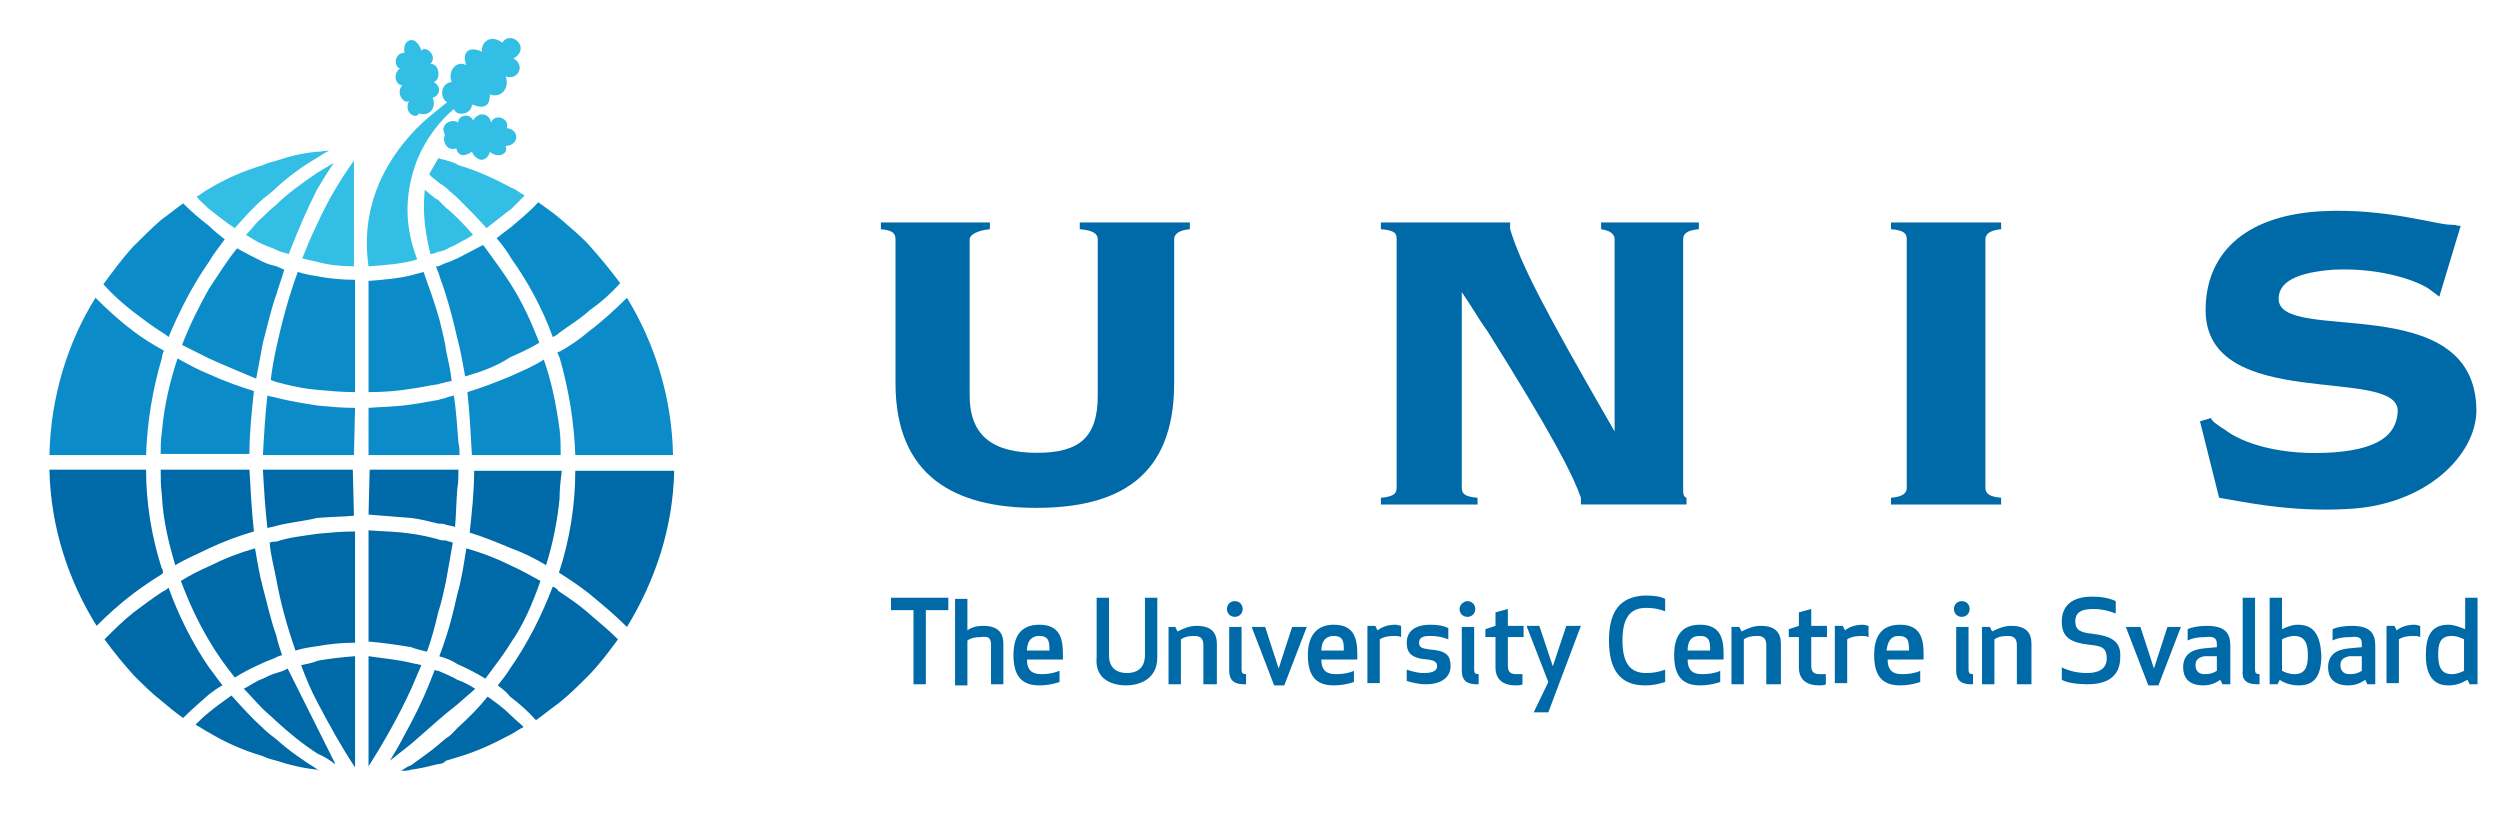
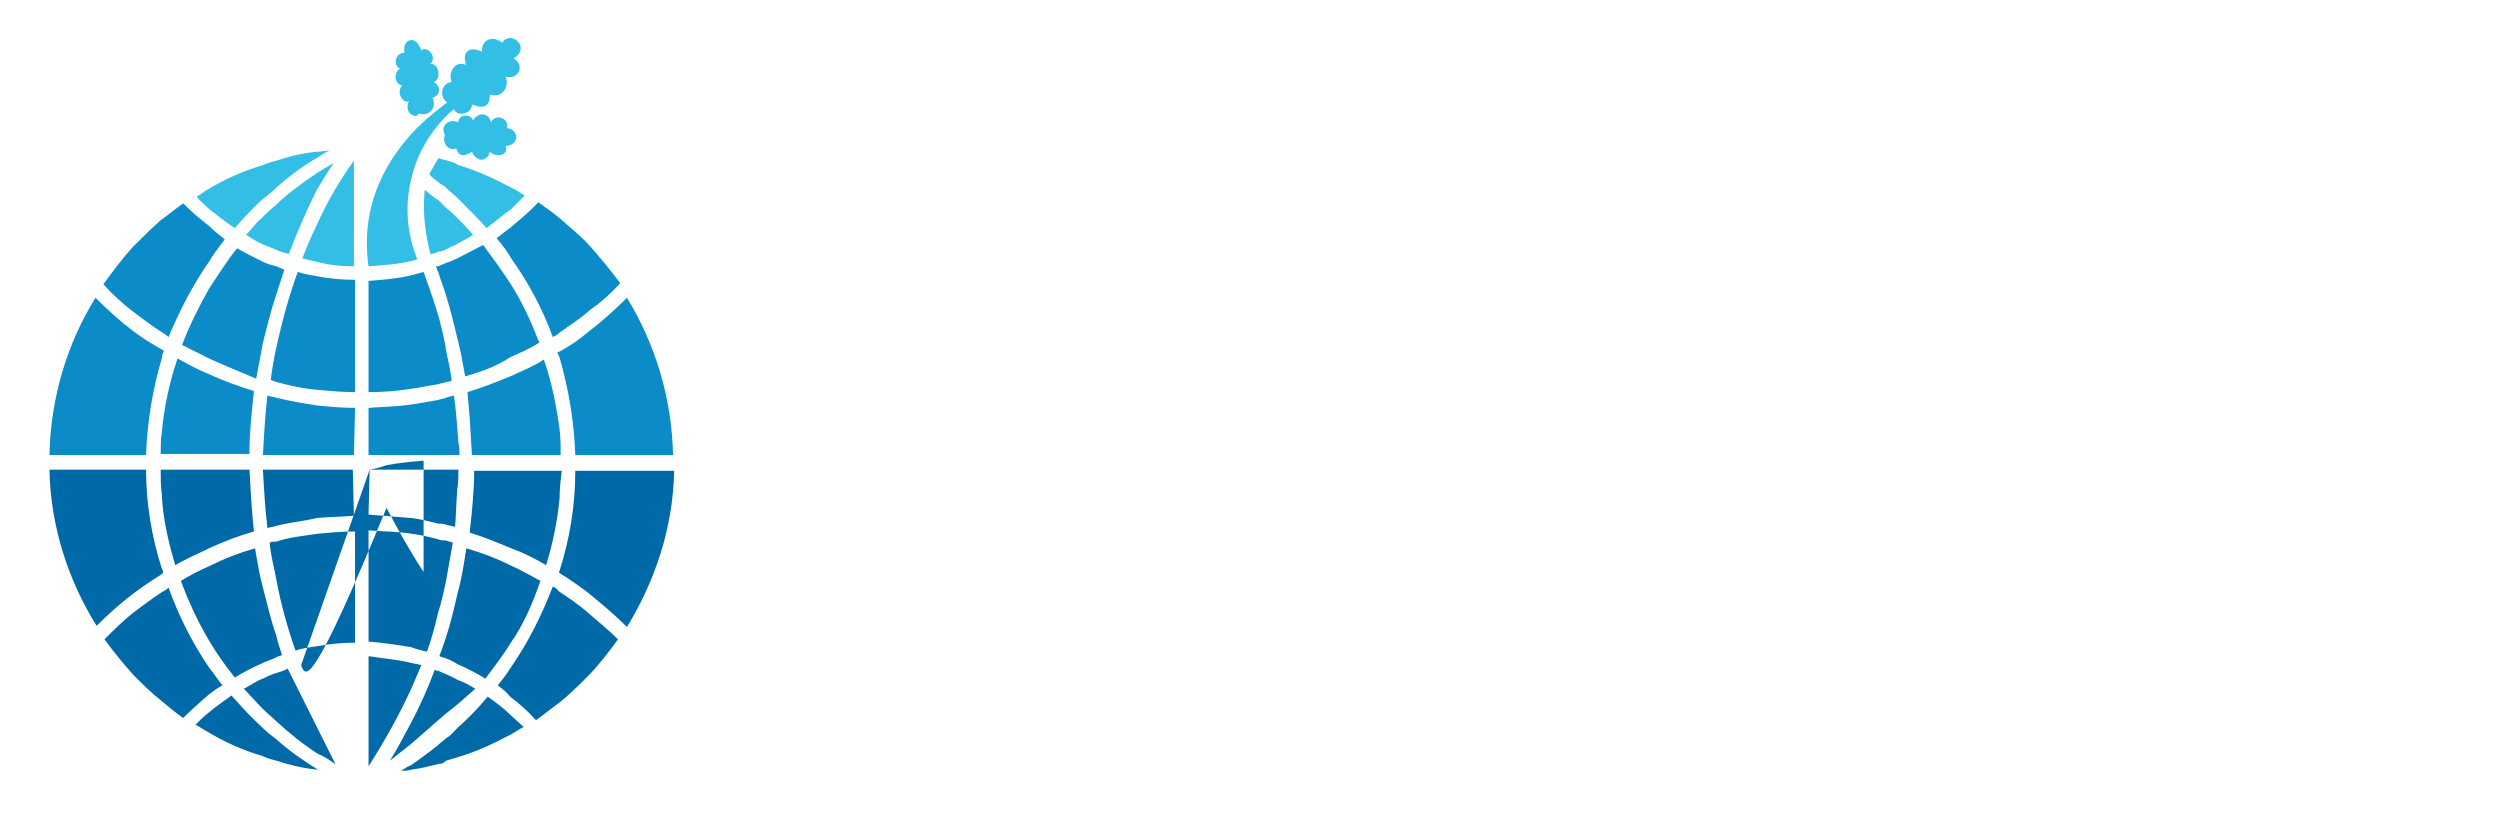
<svg xmlns="http://www.w3.org/2000/svg" version="1.1" id="Layer_1" x="0px" y="0px" viewBox="0 0 222.5 72.4" style="enable-background:new 0 0 222.5 72.4;" xml:space="preserve">
  <style type="text/css">
	.st0{fill-rule:evenodd;clip-rule:evenodd;fill:#0069A8;}
	.st1{fill:#0069A8;}
	.st2{fill-rule:evenodd;clip-rule:evenodd;fill:#33BEE5;}
	.st3{fill-rule:evenodd;clip-rule:evenodd;fill:#0B8CC8;}
	.st4{fill-rule:evenodd;clip-rule:evenodd;fill:#1E1917;}
	.st5{fill:#1E1917;}
	.st6{fill-rule:evenodd;clip-rule:evenodd;fill:#ACA9A9;}
	.st7{fill-rule:evenodd;clip-rule:evenodd;fill:#737070;}
	.st8{fill-rule:evenodd;clip-rule:evenodd;fill:#FFFFFF;}
	.st9{fill:#FFFFFF;}
</style>
  <g>
-     <path class="st0" d="M168.3,20.4c1.2,0.1,1.4,0.4,1.4,0.9v22.1c0,0.4-0.2,0.8-1.4,0.9v0.6h9.8v-0.6c-1.1-0.1-1.4-0.4-1.4-0.9V21.3   c0-0.4,0.3-0.8,1.4-0.9v-0.6h-9.8V20.4z" />
-     <path class="st0" d="M202.8,26.6c0-1.1,0.8-2.3,4.9-2.6c4.4-0.2,7.7,1.1,8.6,1.8l0.8,0.6l1.9-6.3c-0.6,0-0.1-0.1-0.9-0.1   c-1.3,0-5.8-1.5-11.5-1.2c-7.1,0.4-10.3,4-10.3,8.8c0,9.2,17.2,4.9,17.1,9c-0.1,2.1-1.7,3.5-6.4,3.7c-4.9,0.2-7.9-1.2-8.9-2   c-0.5-0.3-1.4-0.9-1.3-1.1l-1,0.3l1.7,6.8c1.9,0.3,6.2,1.3,11.4,1c7-0.3,11.5-4.8,11.5-8.8C220.3,25.6,202.8,30.7,202.8,26.6" />
-     <path class="st0" d="M142.5,20.4c0.6,0.1,1.2,0.3,1.2,0.9v17.1c-6.4-11.1-8.3-14.8-9.3-18v-0.6h-2h-9.5v0.6   c1.3,0.1,1.4,0.4,1.4,0.9v22.1c0,0.4-0.1,0.8-1.4,0.9v0.6h8.6v-0.6c-1.2-0.1-1.4-0.4-1.4-0.9V26c0.9,1.3,1.5,2.4,2.3,3.5   c5.9,9.4,7.6,12.8,8.3,14.8v0.6h9.4v-0.6c-0.3-0.1-0.3-0.4-0.3-0.9V21.3c0-0.4,0.2-0.8,1.4-0.9v-0.6h-8.7V20.4z" />
-     <path class="st0" d="M96.1,20.4c1.2,0.1,1.6,0.4,1.6,0.9v13.9c0,3.7-1.6,5.1-5.4,5.1c-3.8,0-6-1.4-6-5.1V21.3   c0-0.4,0.7-0.8,1.8-0.9v-0.6h-9.7v0.6c1.1,0.1,1.3,0.4,1.3,0.9v12.8c0,8.3,5.3,11.1,12.5,11.1c7.3,0,12.3-2.7,12.3-11.1V21.3   c0-0.4,0.3-0.8,1.4-0.9v-0.6h-9.8V20.4z" />
-   </g>
-   <path class="st1" d="M218.2,56.6c0.5,0,0.9,0.2,1.1,0.3v2.8c-0.2,0.1-0.6,0.3-1.1,0.3c-1,0-1.2-0.8-1.2-1.7  C217,57.4,217.1,56.6,218.2,56.6 M217.9,55.6c-1.5,0-2,1-2,2.7c0,1.7,0.6,2.7,2,2.7c0.7,0,1.2-0.2,1.7-0.5l0.2,0.4h0.7v-7.7h-1.1V56  C218.9,55.8,218.4,55.6,217.9,55.6z M215.4,55.7c-0.1,0-0.3-0.1-0.5-0.1c-0.7,0-1.2,0.2-1.6,0.5l-0.2-0.4h-0.7v5.1h1.1v-3.9  c0.3-0.2,0.7-0.3,1.3-0.3c0.2,0,0.4,0,0.6,0.1V55.7z M210.2,58.4v1.3c-0.3,0.2-0.6,0.3-1.1,0.3c-0.6,0-0.8-0.4-0.8-0.8  c0-0.5,0.3-0.7,0.8-0.8L210.2,58.4z M210.2,57.3v0.3l-1.1,0.1c-1.2,0.1-1.9,0.6-1.9,1.7c0,0.8,0.4,1.6,1.8,1.6  c0.6,0,1.1-0.2,1.5-0.5l0.2,0.4h0.7v-3.4c0-1.1-0.4-1.8-2.1-1.8c-0.6,0-1.3,0.1-1.7,0.3v1c0.4-0.2,0.9-0.3,1.6-0.3  C210,56.6,210.2,56.8,210.2,57.3z M204.2,56.6c1,0,1.2,0.8,1.2,1.7c0,1-0.2,1.7-1.2,1.7c-0.5,0-0.9-0.2-1.1-0.3v-2.8  C203.3,56.8,203.7,56.6,204.2,56.6z M204.5,55.6c-0.5,0-1,0.2-1.4,0.4v-2.8h-1.1v7.7h0.7l0.2-0.4c0.4,0.3,1,0.5,1.7,0.5  c1.5,0,2-1,2-2.7C206.5,56.6,206,55.6,204.5,55.6z M200.9,60.9c0.1,0,0.2,0,0.2,0V60c-0.3,0-0.4-0.1-0.4-0.4v-6.4h-1.1v6.4  C199.5,60.5,199.9,60.9,200.9,60.9z M197.3,58.4v1.3c-0.3,0.2-0.6,0.3-1.1,0.3c-0.6,0-0.8-0.4-0.8-0.8c0-0.5,0.3-0.7,0.8-0.8  L197.3,58.4z M197.3,57.3v0.3l-1.1,0.1c-1.2,0.1-1.9,0.6-1.9,1.7c0,0.8,0.4,1.6,1.8,1.6c0.6,0,1.1-0.2,1.5-0.5l0.2,0.4h0.7v-3.4  c0-1.1-0.4-1.8-2.1-1.8c-0.6,0-1.3,0.1-1.7,0.3v1c0.4-0.2,0.9-0.3,1.6-0.3C197,56.6,197.3,56.8,197.3,57.3z M189.2,55.8l2,5.2h0.9  l2-5.2h-1.2l-1.2,3.7l-1.2-3.7H189.2z M186.2,56.4c-1-0.1-1.5-0.3-1.5-1.1c0-0.7,0.4-1.1,1.6-1.1c0.8,0,1.5,0.2,2,0.4v-1.1  c-0.4-0.2-1.1-0.4-2.1-0.4c-2.1,0-2.7,1.1-2.7,2.2c0,1.4,0.7,1.9,2.6,2.1c1,0.1,1.4,0.3,1.4,1.2c0,0.7-0.4,1.3-1.8,1.3  c-1,0-1.8-0.3-2.2-0.5v1.1c0.5,0.3,1.5,0.4,2.3,0.4c2.1,0,2.9-1,2.9-2.4C188.8,57,187.8,56.6,186.2,56.4z M180.8,60.9v-3.6  c0-1-0.5-1.6-1.8-1.6c-0.6,0-1.1,0.2-1.7,0.5l-0.2-0.4h-0.7v5.1h1.1v-4c0.3-0.2,0.6-0.3,1.2-0.3c0.5,0,0.8,0.2,0.8,0.8v3.5H180.8z   M173.9,54.2c0,0.4,0.3,0.7,0.7,0.7s0.7-0.3,0.7-0.7c0-0.4-0.3-0.7-0.7-0.7S173.9,53.8,173.9,54.2z M175.4,60.9c0.1,0,0.2,0,0.2,0  V60c-0.3,0-0.4-0.1-0.4-0.4v-3.8h-1.1v3.9C174.1,60.5,174.5,60.9,175.4,60.9z M169,56.6c0.9,0,0.9,0.6,0.9,1.3h-2  C168,57.2,168.2,56.6,169,56.6z M166.8,58.3c0,1.7,0.6,2.7,2.3,2.7c0.6,0,1.2-0.1,1.8-0.3v-1c-0.4,0.2-1,0.3-1.6,0.3  c-1,0-1.3-0.5-1.3-1.3h3.2c0-0.2,0-0.3,0-0.5c0-1.4-0.3-2.6-2.1-2.6C167.4,55.6,166.8,56.7,166.8,58.3z M166.3,55.7  c-0.1,0-0.3-0.1-0.5-0.1c-0.7,0-1.2,0.2-1.6,0.5l-0.2-0.4h-0.7v5.1h1.1v-3.9c0.3-0.2,0.7-0.3,1.3-0.3c0.2,0,0.4,0,0.6,0.1V55.7z   M162.4,60c-0.1,0-0.3,0-0.4,0c-0.6,0-0.8-0.2-0.8-0.8v-2.5h1.4v-1h-1.4v-1.5l-1.1,0.3v1.2l-0.9,0.3v0.7h0.9v2.7  c0,1.1,0.7,1.6,1.8,1.6c0.2,0,0.5,0,0.6-0.1V60z M158.5,60.9v-3.6c0-1-0.5-1.6-1.8-1.6c-0.6,0-1.1,0.2-1.7,0.5l-0.2-0.4h-0.7v5.1  h1.1v-4c0.3-0.2,0.6-0.3,1.2-0.3c0.5,0,0.8,0.2,0.8,0.8v3.5H158.5z M151.3,56.6c0.9,0,0.9,0.6,0.9,1.3h-2  C150.2,57.2,150.4,56.6,151.3,56.6z M149,58.3c0,1.7,0.6,2.7,2.3,2.7c0.6,0,1.2-0.1,1.8-0.3v-1c-0.4,0.2-1,0.3-1.6,0.3  c-1,0-1.3-0.5-1.3-1.3h3.2c0-0.2,0-0.3,0-0.5c0-1.4-0.3-2.6-2.1-2.6C149.6,55.6,149,56.7,149,58.3z M143.2,57c0,2.5,0.9,4,3.2,4  c0.9,0,1.4-0.2,1.8-0.3v-1.1c-0.6,0.2-1,0.3-1.7,0.3c-1.5,0-2.1-1-2.1-2.9c0-1.9,0.6-2.9,2.1-2.9c0.7,0,1.1,0.1,1.7,0.3v-1.1  c-0.4-0.2-0.9-0.3-1.8-0.3C144.1,53.1,143.2,54.5,143.2,57z M135.9,55.8l1.9,4.9l-1.3,2.7h1.3l2.9-7.7h-1.3l-1.2,3.6l-1.2-3.6H135.9  z M135.4,60c-0.1,0-0.3,0-0.4,0c-0.6,0-0.8-0.2-0.8-0.8v-2.5h1.4v-1h-1.4v-1.5l-1.1,0.3v1.2l-0.9,0.3v0.7h0.9v2.7  c0,1.1,0.7,1.6,1.8,1.6c0.2,0,0.5,0,0.6-0.1V60z M129.9,54.2c0,0.4,0.3,0.7,0.7,0.7c0.4,0,0.7-0.3,0.7-0.7c0-0.4-0.3-0.7-0.7-0.7  C130.3,53.5,129.9,53.8,129.9,54.2z M131.4,60.9c0.1,0,0.2,0,0.2,0V60c-0.3,0-0.4-0.1-0.4-0.4v-3.8h-1.1v3.9  C130.1,60.5,130.5,60.9,131.4,60.9z M126.3,57.2c0-0.5,0.4-0.6,1-0.6c0.6,0,1.1,0.1,1.6,0.3v-1c-0.4-0.2-0.9-0.3-1.6-0.3  c-1.5,0-2.1,0.7-2.1,1.6c0,0.9,0.4,1.4,1.9,1.5c0.7,0.1,0.8,0.3,0.8,0.6c0,0.4-0.4,0.6-1.2,0.6c-0.6,0-1.2-0.2-1.5-0.3v1  c0.3,0.1,1,0.3,1.7,0.3c1.6,0,2.2-0.8,2.2-1.6c0-1-0.4-1.4-1.9-1.5C126.5,57.7,126.3,57.6,126.3,57.2z M124.7,55.7  c-0.1,0-0.3-0.1-0.5-0.1c-0.7,0-1.2,0.2-1.6,0.5l-0.2-0.4h-0.7v5.1h1.1v-3.9c0.3-0.2,0.7-0.3,1.3-0.3c0.2,0,0.4,0,0.6,0.1V55.7z   M118.7,56.6c0.9,0,0.9,0.6,0.9,1.3h-2C117.6,57.2,117.9,56.6,118.7,56.6z M116.4,58.3c0,1.7,0.6,2.7,2.3,2.7c0.6,0,1.2-0.1,1.8-0.3  v-1c-0.4,0.2-1,0.3-1.6,0.3c-1,0-1.3-0.5-1.3-1.3h3.2c0-0.2,0-0.3,0-0.5c0-1.4-0.3-2.6-2.1-2.6C117.1,55.6,116.4,56.7,116.4,58.3z   M111.4,55.8l2,5.2h0.9l2-5.2H115l-1.2,3.7l-1.2-3.7H111.4z M109.2,54.2c0,0.4,0.3,0.7,0.7,0.7c0.4,0,0.7-0.3,0.7-0.7  c0-0.4-0.3-0.7-0.7-0.7C109.5,53.5,109.2,53.8,109.2,54.2z M110.7,60.9c0.1,0,0.2,0,0.2,0V60c-0.3,0-0.4-0.1-0.4-0.4v-3.8h-1.1v3.9  C109.4,60.5,109.8,60.9,110.7,60.9z M108.3,60.9v-3.6c0-1-0.5-1.6-1.8-1.6c-0.6,0-1.1,0.2-1.7,0.5l-0.2-0.4H104v5.1h1.1v-4  c0.3-0.2,0.6-0.3,1.2-0.3c0.5,0,0.8,0.2,0.8,0.8v3.5H108.3z M100.2,61c1,0,2.8-0.4,2.8-2.5v-5.3h-1.1v5.1c0,1.4-1,1.6-1.6,1.6  c-0.6,0-1.6-0.2-1.6-1.6v-5.1h-1.1v5.3C97.4,60.6,99.2,61,100.2,61z M92.5,56.6c0.9,0,0.9,0.6,0.9,1.3h-2  C91.4,57.2,91.7,56.6,92.5,56.6z M90.2,58.3c0,1.7,0.6,2.7,2.3,2.7c0.6,0,1.2-0.1,1.8-0.3v-1c-0.5,0.2-1,0.3-1.6,0.3  c-1,0-1.3-0.5-1.3-1.3h3.2c0-0.2,0-0.3,0-0.5c0-1.4-0.3-2.6-2.1-2.6C90.8,55.6,90.2,56.7,90.2,58.3z M88.2,57.4v3.5h1.1v-3.6  c0-1-0.5-1.6-1.8-1.6c-0.5,0-1,0.1-1.4,0.4v-2.8h-1.1v7.7h1.1v-4c0.3-0.2,0.6-0.3,1.2-0.3C88,56.6,88.2,56.8,88.2,57.4z M84.4,54.3  v-1.1h-5.1v1.1h2v6.6h1.1v-6.6H84.4z" />
+     </g>
  <path class="st2" d="M43.3,20.3c-0.8-0.9-1.7-1.8-2.5-2.6c-0.3-0.3-0.7-0.6-1-0.9c-0.2-0.2-0.5-0.4-0.7-0.5  c-0.3-0.3-0.7-0.5-0.9-0.8l0.8-1.4c0.1,0,0.1,0,0.1,0c0.2,0.1,0.5,0.1,0.7,0.2c0.4,0.1,0.7,0.2,1,0.4c1.7,0.5,3.2,1.2,4.7,2  c0.5,0.2,0.8,0.5,1.2,0.7c-0.4,0.4-0.8,0.8-1.2,1.2C44.8,19.1,44.1,19.7,43.3,20.3 M39.7,18.5c0.4,0.3,0.7,0.6,1,0.9  c0.5,0.5,1,1,1.4,1.5c-0.4,0.3-0.9,0.5-1.4,0.8c-0.3,0.2-0.7,0.3-1,0.5c-0.2,0.1-0.5,0.2-0.7,0.2c-0.2,0.1-0.4,0.2-0.7,0.2  c-0.7-2.9-0.6-4.4-0.5-5.7c0.4,0.3,0.8,0.7,1.2,0.9C39.3,18.1,39.5,18.3,39.7,18.5z M24.6,16.7c-0.4,0.4-0.8,0.7-1.2,1  c-0.9,0.8-1.7,1.7-2.5,2.6c-0.8-0.5-1.5-1.1-2.3-1.7c-0.4-0.4-0.8-0.7-1.1-1.1c0.4-0.2,0.7-0.5,1.1-0.7c1.5-0.9,3.1-1.6,4.8-2.1  c0.4-0.2,0.8-0.3,1.2-0.4c1.2-0.4,2.4-0.7,3.7-0.8c0.3,0,0.7-0.1,1-0.1c-0.4,0.2-0.7,0.4-1,0.6C26.9,14.8,25.7,15.7,24.6,16.7z   M26.9,23c0.4-1,0.8-2,1.3-3c0.9-2,2-3.9,3.3-5.7v9.4c-1.1,0-2.2-0.1-3.3-0.4C27.8,23.2,27.3,23.1,26.9,23z M39.6,12  c-0.5-0.9,0.5-1.5,1.2-1.1c-0.1-0.6,1-0.9,1.3-0.2c0.2-0.3,0.4-0.4,0.6-0.5c0.4-0.1,0.9,0.1,1,0.7c0.4-0.9,1.7-0.3,1.4,0.5  c1.1,0.1,1.2,1.5-0.1,1.6c0.3,0.8-0.8,1.1-1.4,0.5c-0.1,0.5-0.5,0.8-0.9,0.7c-0.2-0.1-0.5-0.2-0.7-0.7c-0.7,0.5-1.2,0.4-1.4-0.3  C39.9,13.5,39.3,12.7,39.6,12z M45,6.8c0.4,1-0.4,2-1.4,1.6c0,0.7-0.2,1.1-0.8,1.1c-0.2,0-0.5-0.1-0.8-0.2c0,0.9-1.4,1.1-1.6,0.4  c-1.2,1-2.5,2.6-3.3,4.6c-0.9,2.4-1.3,5.3,0,8.7c0,0,0,0,0,0.1c-1.4,0.4-2.8,0.5-4.3,0.6c-0.7-4.9,1.1-9,4.3-12.3  c0.8-0.8,1.7-1.5,2.7-2.3c-0.7-0.4-0.6-1.7,0.4-1.8c-0.4-0.9,0.4-2,1.3-1.5c-0.4-1,0.1-1.8,1.4-1.2c0,0,0-0.1,0-0.1  c0-0.1,0-0.1,0-0.2c0.1-0.7,0.9-1.2,1.8-0.5c0.8-1.2,2.6,0.5,1,1.4C46.8,5.8,46.1,7.2,45,6.8z M38.6,7.3c0.7,0.4,0.6,1.2-0.1,1.4  c0.4,0.9-0.3,1.7-1.2,1.4c-0.1,0.1-0.1,0.1-0.2,0.2C36.6,10.4,36,9.8,36.4,9c-0.5,0.3-1.2-0.8-0.6-1.4c-0.7-0.1-0.8-1.1-0.2-1.5  c-0.6-0.2-0.5-1.4,0.4-1.4c-0.2-1.1,0.7-1.4,1.1-0.9c0.2,0.2,0.3,0.4,0.4,0.7C37.9,4,39,5,38.3,5.7C39.1,5.6,39.3,7.1,38.6,7.3z   M29.7,14.5L29.7,14.5C29.7,14.5,29.7,14.5,29.7,14.5c-0.6,0.9-1.1,1.7-1.5,2.4c-0.9,1.8-1.6,3.4-2.5,5.7c-0.4-0.1-0.8-0.2-1.2-0.4  c-0.4-0.2-0.8-0.3-1.2-0.5c-0.5-0.2-0.9-0.5-1.4-0.8c0.5-0.5,0.9-1.1,1.4-1.5c0.4-0.4,0.8-0.8,1.2-1.1c1.1-1.1,2.4-2,3.7-2.9  C28.7,15.1,29.2,14.8,29.7,14.5C29.7,14.5,29.7,14.5,29.7,14.5z" />
-   <path class="st0" d="M44.3,61c0.4-0.5,0.8-1,1.1-1.5c1.6-2.3,2.8-4.7,3.8-7.3c0.2,0.1,0.4,0.2,0.5,0.4c0.9,0.6,1.8,1.2,2.6,1.9  c0.9,0.8,1.8,1.5,2.7,2.4c-0.8,1.1-1.7,2.3-2.7,3.3c-0.8,0.8-1.7,1.7-2.6,2.4c-0.7,0.5-1.3,1-2,1.5c-0.7-0.8-1.5-1.5-2.3-2.1  C45.1,61.6,44.7,61.3,44.3,61 M49.8,51C49.8,51,49.7,51,49.8,51c-0.1-0.1,0-0.2,0-0.2c0.9-2.8,1.4-5.8,1.4-8.9h1.2h7.6  c-0.1,5.1-1.7,9.8-4.2,13.9c-1.1-1.1-2.2-2-3.4-3C51.5,52.1,50.6,51.5,49.8,51z M38.7,59.6c0.1,0.1,0.2,0.1,0.3,0.1  c0.2,0.1,0.5,0.2,0.7,0.3c0.4,0.2,0.7,0.3,1,0.5c0.6,0.2,1.1,0.5,1.6,0.8l-1.6,1.4l-1,0.8L39,64.1l-2.4,2.1l-1.9,1.5  c0.7-1.1,1.3-2.3,1.9-3.4C37.4,62.8,38.1,61.2,38.7,59.6z M43.2,60.4c-0.8-0.5-1.6-0.9-2.5-1.3c-0.3-0.2-0.7-0.4-1-0.5  c-0.2-0.1-0.4-0.1-0.6-0.2c0.2-0.5,0.4-1.1,0.6-1.7c0.4-1.2,0.7-2.5,1-3.8c0.4-1.4,0.6-2.8,0.8-4.1c1.4,0.4,2.7,0.9,3.9,1.5  c0.9,0.4,1.8,0.9,2.7,1.4c-0.7,2-1.5,3.9-2.7,5.6C44.8,58.3,44,59.3,43.2,60.4z M49.8,44.4c-0.2,2-0.6,4-1.2,5.9  c-1-0.6-2-1.1-3.1-1.5c-1.2-0.5-2.4-1-3.7-1.4c0.2-1.8,0.4-3.7,0.4-5.5h3.4h4.3h0.1C49.9,42.7,49.8,43.5,49.8,44.4z M36.6,59  c0.4,0.1,0.6,0.1,0.9,0.2c-0.3,0.7-0.6,1.4-0.9,2.1c-1.1,2.4-2.4,4.7-3.8,6.9v-9.8C34.1,58.6,35.4,58.7,36.6,59z M38,58  c-0.4-0.1-0.9-0.2-1.4-0.4c-1.2-0.2-2.5-0.4-3.8-0.5v-9.9c1.3,0.1,2.5,0.1,3.8,0.3c0.8,0.1,1.7,0.3,2.4,0.5c0.2,0.1,0.5,0.1,0.7,0.1  c0.2,0.1,0.4,0.1,0.6,0.2c-0.2,1.1-0.4,2.3-0.6,3.4c-0.2,0.9-0.4,1.9-0.7,2.8C38.7,55.8,38.4,56.9,38,58z M32.9,41.8h3.7H39h0.7h1  h0.1c0,0.6,0,1.1-0.1,1.7c-0.1,1.2-0.1,2.3-0.2,3.4c-0.2-0.1-0.5-0.1-0.8-0.2c-0.2-0.1-0.5-0.1-0.7-0.1c-0.8-0.2-1.6-0.4-2.4-0.5  c-1.2-0.1-2.5-0.2-3.8-0.3L32.9,41.8z M26.8,59.2c0.5-0.1,1-0.2,1.5-0.4c1.1-0.2,2.1-0.3,3.3-0.4v9.9c-1.2-1.8-2.3-3.8-3.3-5.7  C27.7,61.5,27.2,60.3,26.8,59.2z M26.3,57.9c-0.7-2-1.3-4.1-1.7-6.3c-0.2-1.1-0.5-2.1-0.6-3.3c0.2-0.1,0.4-0.1,0.6-0.1  c1.2-0.4,2.4-0.5,3.7-0.7c1.1-0.1,2.1-0.2,3.3-0.2v9.9c-1.1,0-2.2,0.1-3.3,0.3C27.6,57.6,26.9,57.7,26.3,57.9z M24.6,46.8  c-0.3,0.1-0.5,0.1-0.8,0.2c-0.2-1.7-0.3-3.4-0.4-5.2h1.1h3.7h3.2l0.1,4.1c-1.1,0.1-2.2,0.1-3.3,0.2C27,46.4,25.7,46.5,24.6,46.8z   M24.6,64.2c-0.4-0.4-0.8-0.7-1.2-1.1c-0.6-0.6-1.1-1.2-1.7-1.8c0.6-0.3,1.1-0.7,1.7-0.9c0.4-0.2,0.8-0.4,1.2-0.5  c0.3-0.1,0.7-0.2,1-0.4l2.7,5.4l1.5,3V68c-0.5-0.4-1-0.7-1.5-0.9C26.9,66.2,25.7,65.2,24.6,64.2z M25.1,58.3  c-0.2,0.1-0.4,0.1-0.5,0.2c-0.4,0.2-0.8,0.3-1.2,0.5c-0.9,0.4-1.7,0.8-2.5,1.3c-0.8-1-1.6-2.1-2.3-3.3c-1-1.7-1.8-3.4-2.5-5.3  c0.8-0.5,1.6-0.9,2.5-1.3c1.4-0.7,2.7-1.2,4.1-1.6c0.2,1.2,0.4,2.4,0.7,3.5c0.4,1.5,0.7,2.9,1.2,4.3C24.7,57.1,24.9,57.7,25.1,58.3z   M14.4,44c-0.1-0.8-0.1-1.5-0.1-2.2h0.1h4.2h3.6c0.1,1.8,0.2,3.7,0.4,5.5c-1.4,0.4-2.7,0.9-4,1.5c-1,0.5-2,0.9-3,1.5  C15,48.3,14.5,46.2,14.4,44z M20.6,61.9c0.9,1,1.8,2,2.8,2.9c0.4,0.4,0.8,0.7,1.2,1c1.1,1,2.4,1.9,3.7,2.7c0.1,0.1,0.1,0.1,0.1,0.1  c0,0-0.1,0-0.1-0.1c-1.2-0.1-2.5-0.4-3.7-0.8c-0.4-0.1-0.8-0.2-1.2-0.4c-1.7-0.5-3.3-1.2-4.8-2.1c-0.4-0.2-0.8-0.5-1.2-0.7  c0.4-0.4,0.8-0.8,1.2-1.1C19.2,62.9,19.9,62.4,20.6,61.9z M14.4,52.7c0.2-0.1,0.4-0.2,0.6-0.4c0.9,2.5,2.1,4.9,3.6,7.1  c0.4,0.5,0.8,1.1,1.2,1.6c-0.4,0.2-0.8,0.5-1.2,0.8c-0.8,0.7-1.6,1.4-2.3,2.1c-0.7-0.5-1.2-0.9-1.9-1.5c-0.9-0.7-1.7-1.5-2.5-2.3  c-0.9-1-1.8-2.1-2.6-3.2c0.8-0.8,1.7-1.7,2.6-2.4C12.7,53.9,13.5,53.3,14.4,52.7z M13,41.8c0,3,0.5,6,1.4,8.8  c0.1,0.1,0.1,0.2,0.1,0.4c-0.1,0.1-0.1,0.1-0.1,0.1c-0.8,0.5-1.7,1.1-2.5,1.7c-1.2,0.9-2.3,1.9-3.3,2.9c-2.5-4-4.1-8.8-4.2-13.9h7.5  H13z M39,66.3c0.2-0.2,0.5-0.4,0.7-0.6c0.4-0.2,0.7-0.6,1-0.9c0.9-0.8,1.9-1.8,2.7-2.8c0.7,0.5,1.4,1,2,1.6c0.4,0.4,0.8,0.7,1.2,1.1  c-0.4,0.2-0.8,0.5-1.2,0.7c-1.5,0.8-3,1.5-4.7,2c-0.3,0.1-0.7,0.2-1,0.3C39.5,67.9,39.3,68,39,68c-0.8,0.2-1.6,0.4-2.4,0.5  c-0.3,0.1-0.6,0.1-0.9,0.1c0.3-0.2,0.6-0.4,0.9-0.5C37.4,67.5,38.3,66.9,39,66.3z" />
+   <path class="st0" d="M44.3,61c0.4-0.5,0.8-1,1.1-1.5c1.6-2.3,2.8-4.7,3.8-7.3c0.2,0.1,0.4,0.2,0.5,0.4c0.9,0.6,1.8,1.2,2.6,1.9  c0.9,0.8,1.8,1.5,2.7,2.4c-0.8,1.1-1.7,2.3-2.7,3.3c-0.8,0.8-1.7,1.7-2.6,2.4c-0.7,0.5-1.3,1-2,1.5c-0.7-0.8-1.5-1.5-2.3-2.1  C45.1,61.6,44.7,61.3,44.3,61 M49.8,51C49.8,51,49.7,51,49.8,51c-0.1-0.1,0-0.2,0-0.2c0.9-2.8,1.4-5.8,1.4-8.9h1.2h7.6  c-0.1,5.1-1.7,9.8-4.2,13.9c-1.1-1.1-2.2-2-3.4-3C51.5,52.1,50.6,51.5,49.8,51z M38.7,59.6c0.1,0.1,0.2,0.1,0.3,0.1  c0.2,0.1,0.5,0.2,0.7,0.3c0.4,0.2,0.7,0.3,1,0.5c0.6,0.2,1.1,0.5,1.6,0.8l-1.6,1.4l-1,0.8L39,64.1l-2.4,2.1l-1.9,1.5  c0.7-1.1,1.3-2.3,1.9-3.4C37.4,62.8,38.1,61.2,38.7,59.6z M43.2,60.4c-0.8-0.5-1.6-0.9-2.5-1.3c-0.3-0.2-0.7-0.4-1-0.5  c-0.2-0.1-0.4-0.1-0.6-0.2c0.2-0.5,0.4-1.1,0.6-1.7c0.4-1.2,0.7-2.5,1-3.8c0.4-1.4,0.6-2.8,0.8-4.1c1.4,0.4,2.7,0.9,3.9,1.5  c0.9,0.4,1.8,0.9,2.7,1.4c-0.7,2-1.5,3.9-2.7,5.6C44.8,58.3,44,59.3,43.2,60.4z M49.8,44.4c-0.2,2-0.6,4-1.2,5.9  c-1-0.6-2-1.1-3.1-1.5c-1.2-0.5-2.4-1-3.7-1.4c0.2-1.8,0.4-3.7,0.4-5.5h3.4h4.3h0.1C49.9,42.7,49.8,43.5,49.8,44.4z M36.6,59  c0.4,0.1,0.6,0.1,0.9,0.2c-0.3,0.7-0.6,1.4-0.9,2.1c-1.1,2.4-2.4,4.7-3.8,6.9v-9.8C34.1,58.6,35.4,58.7,36.6,59z M38,58  c-0.4-0.1-0.9-0.2-1.4-0.4c-1.2-0.2-2.5-0.4-3.8-0.5v-9.9c1.3,0.1,2.5,0.1,3.8,0.3c0.8,0.1,1.7,0.3,2.4,0.5c0.2,0.1,0.5,0.1,0.7,0.1  c0.2,0.1,0.4,0.1,0.6,0.2c-0.2,1.1-0.4,2.3-0.6,3.4c-0.2,0.9-0.4,1.9-0.7,2.8C38.7,55.8,38.4,56.9,38,58z M32.9,41.8h3.7H39h0.7h1  h0.1c0,0.6,0,1.1-0.1,1.7c-0.1,1.2-0.1,2.3-0.2,3.4c-0.2-0.1-0.5-0.1-0.8-0.2c-0.2-0.1-0.5-0.1-0.7-0.1c-0.8-0.2-1.6-0.4-2.4-0.5  c-1.2-0.1-2.5-0.2-3.8-0.3L32.9,41.8z c0.5-0.1,1-0.2,1.5-0.4c1.1-0.2,2.1-0.3,3.3-0.4v9.9c-1.2-1.8-2.3-3.8-3.3-5.7  C27.7,61.5,27.2,60.3,26.8,59.2z M26.3,57.9c-0.7-2-1.3-4.1-1.7-6.3c-0.2-1.1-0.5-2.1-0.6-3.3c0.2-0.1,0.4-0.1,0.6-0.1  c1.2-0.4,2.4-0.5,3.7-0.7c1.1-0.1,2.1-0.2,3.3-0.2v9.9c-1.1,0-2.2,0.1-3.3,0.3C27.6,57.6,26.9,57.7,26.3,57.9z M24.6,46.8  c-0.3,0.1-0.5,0.1-0.8,0.2c-0.2-1.7-0.3-3.4-0.4-5.2h1.1h3.7h3.2l0.1,4.1c-1.1,0.1-2.2,0.1-3.3,0.2C27,46.4,25.7,46.5,24.6,46.8z   M24.6,64.2c-0.4-0.4-0.8-0.7-1.2-1.1c-0.6-0.6-1.1-1.2-1.7-1.8c0.6-0.3,1.1-0.7,1.7-0.9c0.4-0.2,0.8-0.4,1.2-0.5  c0.3-0.1,0.7-0.2,1-0.4l2.7,5.4l1.5,3V68c-0.5-0.4-1-0.7-1.5-0.9C26.9,66.2,25.7,65.2,24.6,64.2z M25.1,58.3  c-0.2,0.1-0.4,0.1-0.5,0.2c-0.4,0.2-0.8,0.3-1.2,0.5c-0.9,0.4-1.7,0.8-2.5,1.3c-0.8-1-1.6-2.1-2.3-3.3c-1-1.7-1.8-3.4-2.5-5.3  c0.8-0.5,1.6-0.9,2.5-1.3c1.4-0.7,2.7-1.2,4.1-1.6c0.2,1.2,0.4,2.4,0.7,3.5c0.4,1.5,0.7,2.9,1.2,4.3C24.7,57.1,24.9,57.7,25.1,58.3z   M14.4,44c-0.1-0.8-0.1-1.5-0.1-2.2h0.1h4.2h3.6c0.1,1.8,0.2,3.7,0.4,5.5c-1.4,0.4-2.7,0.9-4,1.5c-1,0.5-2,0.9-3,1.5  C15,48.3,14.5,46.2,14.4,44z M20.6,61.9c0.9,1,1.8,2,2.8,2.9c0.4,0.4,0.8,0.7,1.2,1c1.1,1,2.4,1.9,3.7,2.7c0.1,0.1,0.1,0.1,0.1,0.1  c0,0-0.1,0-0.1-0.1c-1.2-0.1-2.5-0.4-3.7-0.8c-0.4-0.1-0.8-0.2-1.2-0.4c-1.7-0.5-3.3-1.2-4.8-2.1c-0.4-0.2-0.8-0.5-1.2-0.7  c0.4-0.4,0.8-0.8,1.2-1.1C19.2,62.9,19.9,62.4,20.6,61.9z M14.4,52.7c0.2-0.1,0.4-0.2,0.6-0.4c0.9,2.5,2.1,4.9,3.6,7.1  c0.4,0.5,0.8,1.1,1.2,1.6c-0.4,0.2-0.8,0.5-1.2,0.8c-0.8,0.7-1.6,1.4-2.3,2.1c-0.7-0.5-1.2-0.9-1.9-1.5c-0.9-0.7-1.7-1.5-2.5-2.3  c-0.9-1-1.8-2.1-2.6-3.2c0.8-0.8,1.7-1.7,2.6-2.4C12.7,53.9,13.5,53.3,14.4,52.7z M13,41.8c0,3,0.5,6,1.4,8.8  c0.1,0.1,0.1,0.2,0.1,0.4c-0.1,0.1-0.1,0.1-0.1,0.1c-0.8,0.5-1.7,1.1-2.5,1.7c-1.2,0.9-2.3,1.9-3.3,2.9c-2.5-4-4.1-8.8-4.2-13.9h7.5  H13z M39,66.3c0.2-0.2,0.5-0.4,0.7-0.6c0.4-0.2,0.7-0.6,1-0.9c0.9-0.8,1.9-1.8,2.7-2.8c0.7,0.5,1.4,1,2,1.6c0.4,0.4,0.8,0.7,1.2,1.1  c-0.4,0.2-0.8,0.5-1.2,0.7c-1.5,0.8-3,1.5-4.7,2c-0.3,0.1-0.7,0.2-1,0.3C39.5,67.9,39.3,68,39,68c-0.8,0.2-1.6,0.4-2.4,0.5  c-0.3,0.1-0.6,0.1-0.9,0.1c0.3-0.2,0.6-0.4,0.9-0.5C37.4,67.5,38.3,66.9,39,66.3z" />
  <path class="st3" d="M49.8,29.6c-0.2,0.2-0.4,0.3-0.6,0.4c-0.9-2.5-2.2-4.9-3.7-7c-0.4-0.7-0.8-1.2-1.3-1.8c0.5-0.4,0.9-0.7,1.3-1  c0.8-0.7,1.7-1.4,2.4-2.2c0.7,0.5,1.3,0.9,2,1.5c0.9,0.8,1.8,1.5,2.6,2.4c0.9,1,1.8,2.1,2.7,3.3c-0.8,0.9-1.7,1.7-2.7,2.4  C51.5,28.5,50.6,29,49.8,29.6 M51.2,40.5c-0.1-3-0.6-5.9-1.4-8.7c-0.1-0.1-0.1-0.3-0.2-0.4c0.1-0.1,0.1-0.1,0.2-0.1  c0.9-0.5,1.8-1.1,2.6-1.8c1.2-0.9,2.4-2,3.4-3c2.5,4.1,4,8.9,4.1,14h-7.6H51.2z M32.8,36.3c1.3-0.1,2.5-0.1,3.8-0.3  c0.8-0.1,1.7-0.3,2.4-0.4c0.2-0.1,0.5-0.1,0.7-0.2c0.2-0.1,0.4-0.1,0.7-0.2c0.2,1.4,0.3,2.8,0.4,4.2c0.1,0.4,0.1,0.7,0.1,1.1h-0.1  h-1H39h-2.4h-3.8V36.3z M14.4,38.5c0.2-2.3,0.7-4.5,1.4-6.6c0.9,0.5,1.8,1,2.8,1.4c1.3,0.6,2.7,1.1,4,1.5c-0.2,1.9-0.4,3.7-0.4,5.6  h-3.6h-4.2h-0.1C14.3,39.8,14.3,39.2,14.4,38.5z M14.4,31.1c0.1,0.1,0.2,0.1,0.2,0.1c-0.1,0.2-0.2,0.5-0.2,0.7  c-0.8,2.7-1.3,5.6-1.4,8.6h-1.1H4.4c0.1-5.1,1.6-10,4.1-14c1.1,1.1,2.2,2.1,3.4,3C12.7,30.1,13.5,30.6,14.4,31.1z M49.8,38.2  c0.1,0.8,0.1,1.5,0.1,2.3h-0.1h-4.3H42c-0.1-1.9-0.2-3.7-0.4-5.6c1.3-0.4,2.6-0.9,3.8-1.4c1.1-0.5,2.1-0.9,3-1.5  C49.1,34,49.5,36,49.8,38.2z M20,21.3c-0.5,0.7-1,1.3-1.4,2C17.2,25.3,16,27.6,15,30c-0.2-0.2-0.4-0.3-0.7-0.5  c-0.8-0.5-1.7-1.2-2.5-1.8c-0.9-0.7-1.8-1.5-2.6-2.4c0.8-1.1,1.7-2.3,2.6-3.3c0.8-0.8,1.6-1.6,2.5-2.4c0.7-0.5,1.3-1,2-1.5  c0.7,0.7,1.5,1.4,2.3,2C19.1,20.6,19.5,20.9,20,21.3z M18.6,31.9c-0.8-0.4-1.6-0.8-2.4-1.2c0.7-1.8,1.5-3.4,2.4-5  c0.8-1.2,1.6-2.5,2.5-3.6c0.7,0.4,1.5,0.8,2.3,1.2c0.4,0.2,0.8,0.3,1.2,0.4c0.2,0.1,0.5,0.2,0.7,0.3c-0.2,0.7-0.5,1.5-0.7,2.2  c-0.5,1.4-0.8,2.8-1.2,4.3c-0.2,1.1-0.4,2.1-0.6,3.2C21.4,33.1,19.9,32.5,18.6,31.9z M39.7,31.2c0.2,0.9,0.4,1.8,0.5,2.7  c-0.1,0-0.3,0.1-0.5,0.1c-0.2,0.1-0.5,0.1-0.7,0.2c-0.8,0.1-1.6,0.3-2.4,0.4c-1.2,0.2-2.5,0.3-3.8,0.3V25c1.3-0.1,2.6-0.2,3.8-0.5  c0.4-0.1,0.7-0.2,1.1-0.3c0.5,1.4,1,2.8,1.4,4.2C39.3,29.3,39.6,30.3,39.7,31.2z M41.4,33.5c-0.2-1.1-0.4-2.3-0.7-3.4  c-0.3-1.3-0.6-2.5-1-3.8c-0.2-0.7-0.5-1.4-0.7-2.1c-0.1-0.1-0.1-0.3-0.2-0.5c0.1,0,0.1,0,0.2,0c0.2-0.1,0.5-0.2,0.7-0.3  c0.4-0.1,0.7-0.3,1-0.4c0.8-0.4,1.5-0.8,2.3-1.2c0.8,1.1,1.7,2.3,2.4,3.4c1.1,1.7,1.9,3.5,2.6,5.3c-0.8,0.5-1.7,0.9-2.6,1.3  C44.2,32.6,42.8,33.1,41.4,33.5z M24.6,34c-0.2-0.1-0.4-0.1-0.5-0.2c0.1-0.9,0.3-2,0.5-2.9c0.5-2.3,1.1-4.5,1.9-6.7  c0.6,0.2,1.2,0.3,1.8,0.4c1.1,0.2,2.1,0.3,3.3,0.3v10c-1.1,0-2.2-0.1-3.3-0.2C27,34.6,25.7,34.3,24.6,34z M28.2,40.5h-3.7h-1.1  c0.1-1.8,0.2-3.6,0.4-5.3c0.2,0.1,0.5,0.1,0.8,0.2c1.2,0.3,2.4,0.5,3.7,0.7c1.1,0.1,2.1,0.2,3.3,0.2l-0.1,4.2H28.2z" />
</svg>